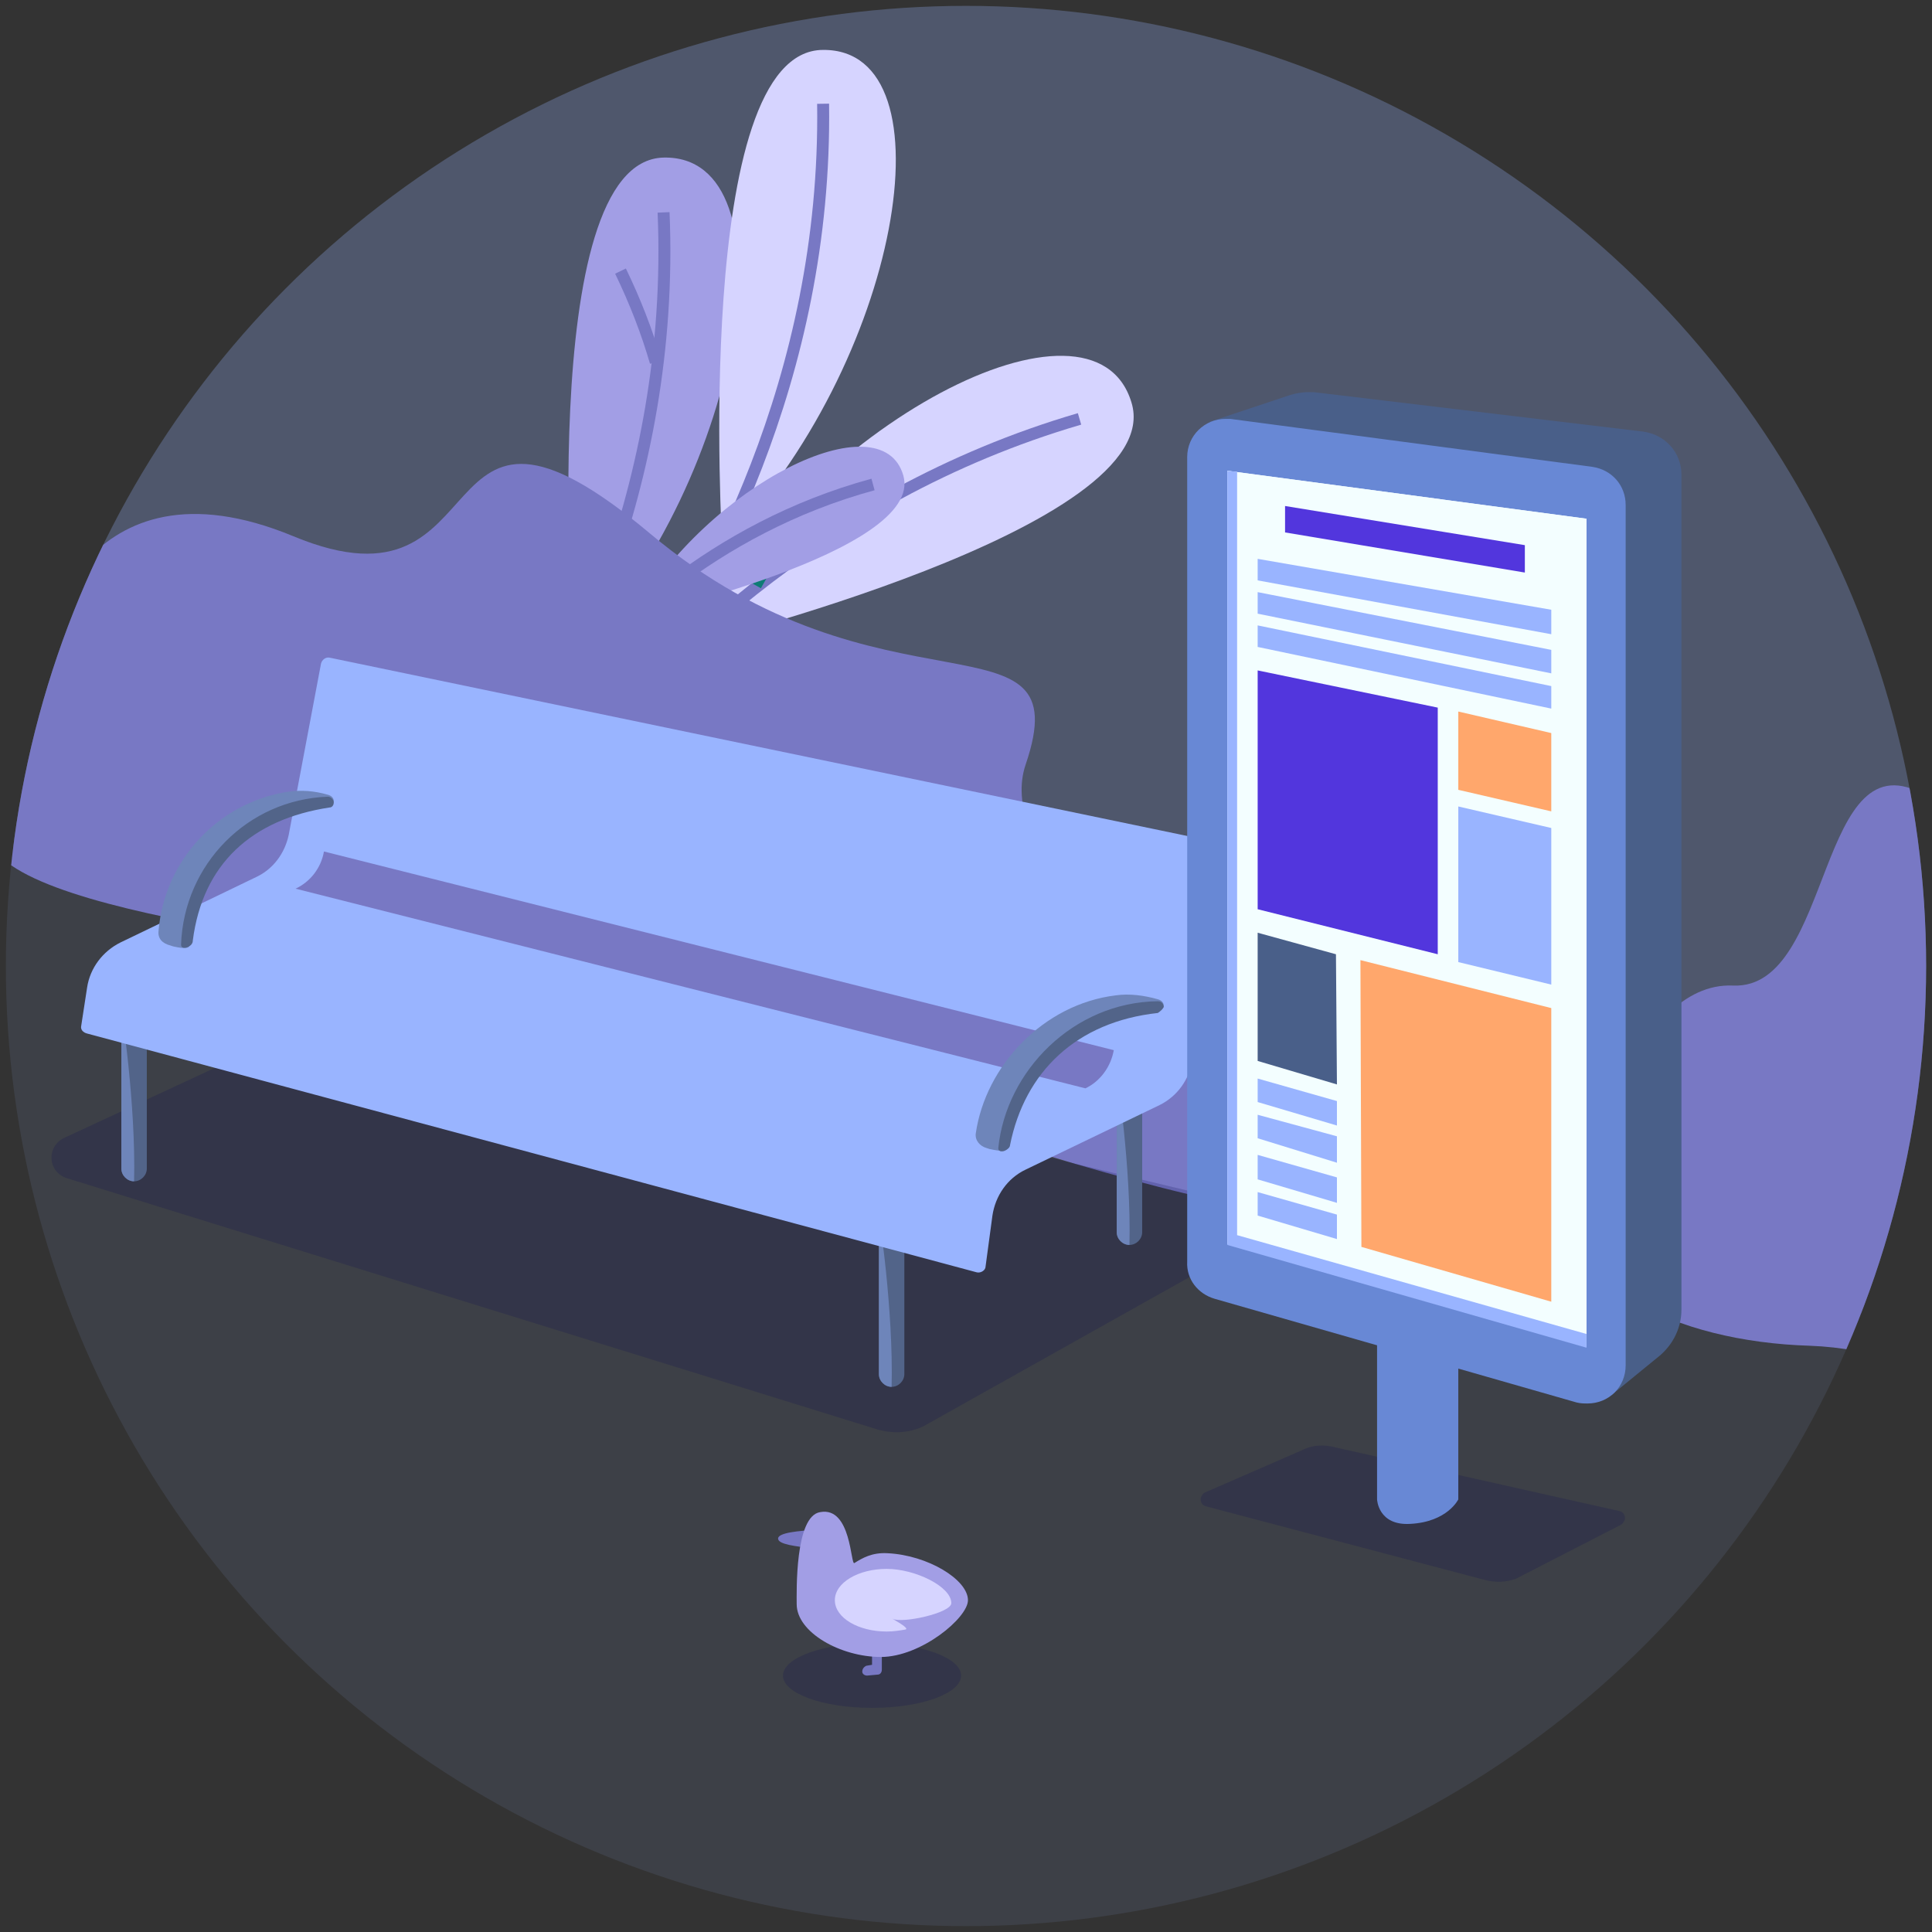
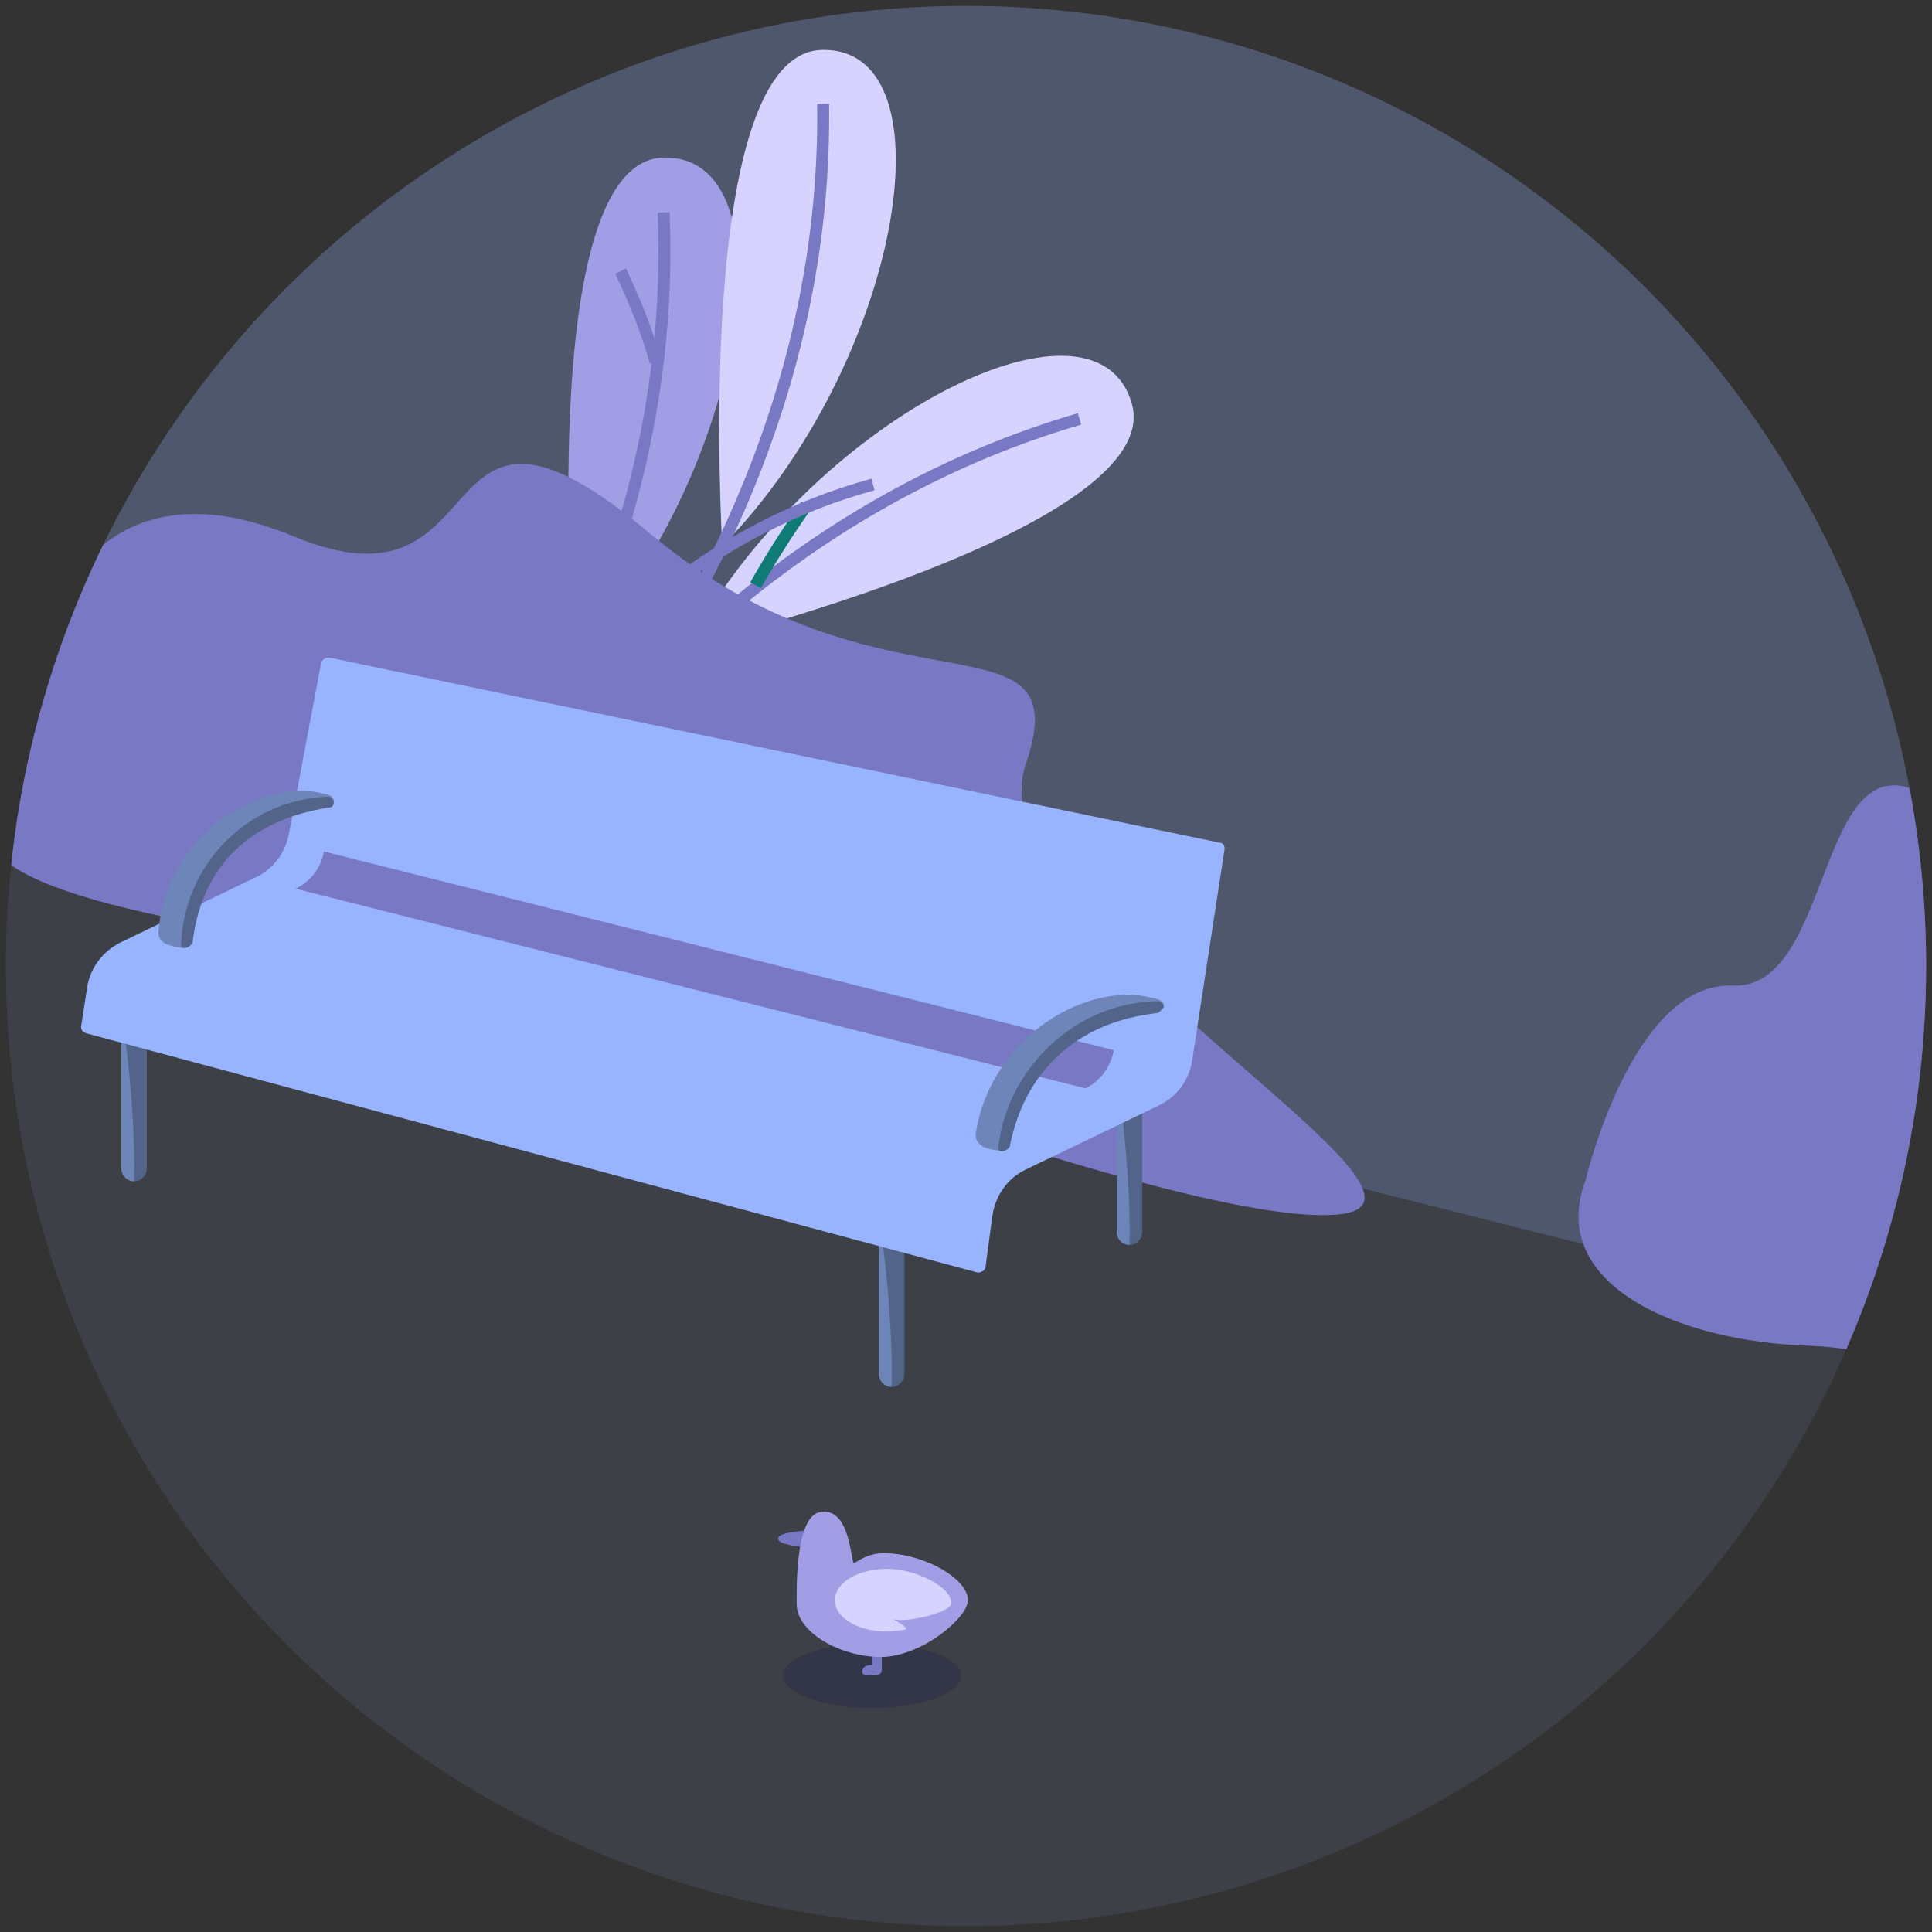
<svg xmlns="http://www.w3.org/2000/svg" xmlns:xlink="http://www.w3.org/1999/xlink" version="1.1" id="Calque_1" x="0px" y="0px" viewBox="0 0 197.4 197.4" style="enable-background:new 0 0 197.4 197.4;" xml:space="preserve">
  <rect x="0" y="0" width="197.4" height="197.4" fill="#333333" stroke="none" />
  <style type="text/css">
	.st0{clip-path:url(#SVGID_2_);}
	.st1{opacity:0.1;fill:#99B4FF;enable-background:new    ;}
	.st2{opacity:0.2;fill:#99B4FF;enable-background:new    ;}
	.st3{fill:#A29EE5;}
	.st4{fill:none;stroke:#7878C4;stroke-width:1.22;stroke-miterlimit:10;}
	.st5{fill:#D6D4FF;}
	.st6{fill:none;stroke:#0E7C74;stroke-width:1.24;stroke-miterlimit:10;}
	.st7{fill:#7878C4;}
	.st8{clip-path:url(#SVGID_4_);}
	.st9{opacity:0.2;fill:#0C0C54;enable-background:new    ;}
	.st10{fill:#526489;}
	.st11{fill:#6E85BA;}
	.st12{fill:#99B4FF;}
	.st13{clip-path:url(#SVGID_6_);}
	.st14{fill:#6888D5;}
	.st15{fill:#495F89;}
	.st16{fill:#F3FEFF;}
	.st17{fill:#5236DD;}
	.st18{fill:#FFA76C;}
	.st19{fill:none;stroke:#7878C4;stroke-miterlimit:10;}
</style>
  <g id="Groupe_1726">
    <g id="Groupe_1725">
      <g>
        <g>
          <defs>
            <circle id="SVGID_1_" cx="98.7" cy="98.7" r="98.1" />
          </defs>
          <clipPath id="SVGID_2_">
            <use xlink:href="#SVGID_1_" style="overflow:visible;" />
          </clipPath>
          <g class="st0">
            <g id="Groupe_1724">
              <g id="Groupe_1723">
                <rect id="Rectangle_994" x="-6.2" y="-21.5" class="st1" width="213.9" height="222.5" />
              </g>
              <rect x="45.9" y="-85.8" transform="matrix(0.244 -0.97 0.97 0.244 51.697 146.764)" class="st2" width="148.1" height="252.1" />
            </g>
            <g>
              <g id="Groupe_400_1_">
                <path id="Tracé_846_1_" class="st3" d="M67.8,16.1c-13.3,0.3-9.1,51.1-9.1,51.1C76.4,48.2,81.1,15.8,67.8,16.1z" />
                <path id="Tracé_847_1_" class="st4" d="M49.4,84.1C57.2,72.2,69,49.9,67.8,21.7" />
                <path id="Tracé_849_1_" class="st4" d="M67,37c-0.9-3.1-2.1-6.2-3.6-9.3" />
              </g>
              <g id="Groupe_401_1_">
                <path id="Tracé_850_1_" class="st5" d="M115.6,41.1c4,12.8-45.3,24.9-45.3,24.9C82.7,43,111.7,28.3,115.6,41.1z" />
                <path id="Tracé_851_1_" class="st4" d="M57.3,80.2c8.7-11.2,26-29.5,53-37.4" />
                <path id="Tracé_852_1_" class="st6" d="M77.2,59.8c1.4-2.5,3.1-5.2,5.2-8.2" />
              </g>
              <g id="Groupe_402_1_">
                <path id="Tracé_853_1_" class="st5" d="M84.1,5.1c-13.4,0-10.3,50.7-10.3,50.7C92,37.2,97.5,5,84.1,5.1z" />
                <path id="Tracé_854_1_" class="st4" d="M64.1,72.3c8.1-11.7,20.4-33.6,20-61.7" />
              </g>
              <g id="Groupe_403_1_">
-                 <path id="Tracé_855_1_" class="st3" d="M92.3,48.6c2.2,7.8-27.7,14.5-27.7,14.5C72.4,49.4,90.1,40.8,92.3,48.6z" />
                <path id="Tracé_856_1_" class="st4" d="M56.6,71.5c5.4-6.7,16.1-17.5,32.6-22" />
              </g>
            </g>
            <path class="st7" d="M4.1,66.3c0,0,4.2-20.5,25.9-11.5s12.7-20.2,36.4-0.3s44,7.2,38.4,23.6s47.2,44.7,31.8,46       s-70.7-20.5-84.9-24.4C42.1,96.9-1.2,93.9-1.2,85C-7.6,77-18.6,71.5,4.1,66.3z" />
            <path class="st7" d="M162,120.6c0,0,4.8-20.4,15.1-19.9c10.3,0.4,8.5-26,19.7-19.4s13.3,10.3,14.4,19.4s10.4,11.7-0.5,23.8       s0.7,14.7-2.7,18.3s-9.6-4.8-23.1-5.3C171.4,137.1,158,131.2,162,120.6z" />
          </g>
        </g>
        <g>
          <defs>
            <circle id="SVGID_3_" cx="98.7" cy="98.7" r="98.1" />
          </defs>
          <clipPath id="SVGID_4_">
            <use xlink:href="#SVGID_3_" style="overflow:visible;" />
          </clipPath>
          <g class="st8">
-             <path class="st9" d="M89.8,146.1L6.9,120.4c-2.1-0.6-2.2-3.4-0.2-4.2l31.2-14.5L127,123c2.1,0.5,2.3,3.3,0.4,4.2l-33,18.5       C93,146.4,91.4,146.5,89.8,146.1z" />
            <g>
              <path class="st10" d="M13.7,120.7L13.7,120.7c-0.7,0-1.3-0.6-1.3-1.3v-15.8c0-0.7,0.6-1.3,1.3-1.3l0,0c0.7,0,1.3,0.6,1.3,1.3        v15.8C15,120.1,14.4,120.7,13.7,120.7z" />
              <path class="st11" d="M13.7,120.7L13.7,120.7c-0.7,0-1.3-0.6-1.3-1.3v-15.8C12.4,102.8,13.9,112.9,13.7,120.7z" />
            </g>
            <g>
              <path class="st10" d="M91.1,141.7L91.1,141.7c-0.7,0-1.3-0.6-1.3-1.3v-15.8c0-0.7,0.6-1.3,1.3-1.3l0,0c0.7,0,1.3,0.6,1.3,1.3        v15.8C92.4,141.1,91.8,141.7,91.1,141.7z" />
              <path class="st11" d="M91.1,141.7L91.1,141.7c-0.7,0-1.3-0.6-1.3-1.3v-15.8C89.8,123.8,91.3,133.9,91.1,141.7z" />
            </g>
            <g>
              <path class="st10" d="M115.4,127.2L115.4,127.2c-0.7,0-1.3-0.6-1.3-1.3v-15.8c0-0.7,0.6-1.3,1.3-1.3l0,0        c0.7,0,1.3,0.6,1.3,1.3v15.8C116.7,126.6,116.1,127.2,115.4,127.2z" />
              <path class="st11" d="M115.4,127.2L115.4,127.2c-0.7,0-1.3-0.6-1.3-1.3v-15.8C114.1,109.4,115.6,119.4,115.4,127.2z" />
            </g>
            <path class="st12" d="M124.6,86.1L33.7,67.2c-0.4-0.1-0.8,0.2-0.9,0.6l-3.3,17.5c-0.4,1.9-1.6,3.5-3.3,4.3l-13.9,6.7       c-1.8,0.9-3.1,2.6-3.4,4.6l-0.6,3.9c-0.1,0.4,0.2,0.7,0.6,0.8L99.8,130c0.4,0.1,0.9-0.2,0.9-0.6l0.7-5.2c0.3-2,1.5-3.8,3.4-4.7       l13.7-6.6c1.8-0.9,3-2.6,3.3-4.5l3.3-21.5C125.2,86.5,125,86.1,124.6,86.1z M110.9,111.2L30.2,90.8c1.5-0.7,2.6-2.1,2.9-3.8       l80.7,20.3C113.5,109,112.4,110.5,110.9,111.2z" />
            <g>
              <path class="st11" d="M29.4,80.9c-7.1,1.1-12.6,7-13.2,14.2c-0.1,0.8,0.4,1.3,1.2,1.5l0.3,0.1c0.5,0.1,1.7,0.4,1.7-0.2        C19.6,88.3,25.7,82,34.1,82c0-0.1,0.1-0.6-0.6-0.8C32.1,80.8,30.8,80.7,29.4,80.9z" />
              <path class="st10" d="M34.1,82c0-0.3-0.3-0.6-0.6-0.6c-8.2,0.3-14.7,6.9-15,15.1c0,0.5,0.6,0.3,0.6,0.3l0.2-0.1        c0.2-0.1,0.4-0.3,0.4-0.6c1-7.8,6-12.4,14-13.6C33.9,82.5,34.1,82.3,34.1,82L34.1,82z" />
            </g>
            <g>
              <path class="st11" d="M114,101.7c-7.4,0.9-13.3,7.2-14.3,14.1c-0.1,0.7,0.4,1.3,1.1,1.5l0.3,0.1c0.5,0.1,1.8,0.4,1.8-0.1        c0.7-7.9,7.3-14.6,16-14.4c0-0.1,0.1-0.6-0.6-0.8C116.9,101.7,115.4,101.5,114,101.7z" />
              <path class="st10" d="M118.9,102.9c0-0.3-0.2-0.6-0.6-0.6c-8.6,0.1-15.5,7.1-16.3,15c0,0.5,0.6,0.3,0.6,0.3l0.2-0.1        c0.2-0.1,0.4-0.3,0.4-0.5c1.5-7.5,6.8-12.6,15.1-13.5C118.6,103.3,118.8,103.1,118.9,102.9L118.9,102.9z" />
            </g>
          </g>
        </g>
        <g>
          <defs>
-             <circle id="SVGID_5_" cx="98.7" cy="98.7" r="98.1" />
-           </defs>
+             </defs>
          <clipPath id="SVGID_6_">
            <use xlink:href="#SVGID_5_" style="overflow:visible;" />
          </clipPath>
          <g class="st13">
            <g id="Groupe_1774_1_">
              <g id="Groupe_1773_1_">
                <path id="Tracé_4147_1_" class="st9" d="M151.6,161.4l-28.4-7.5c-0.4-0.1-0.6-0.5-0.5-0.9l0,0c0.1-0.2,0.2-0.4,0.4-0.5         l10.1-4.4c1-0.5,2.2-0.5,3.3-0.2l29,6.5c0.4,0.1,0.6,0.5,0.5,0.9c-0.1,0.2-0.2,0.4-0.4,0.5l-10.7,5.5         C153.8,161.7,152.7,161.7,151.6,161.4z" />
-                 <path id="Tracé_4148_1_" class="st14" d="M149,153.2c0,0-1.1,2.3-4.9,2.5c-3.3,0.2-3.4-2.5-3.4-2.5v-22.3h8.3L149,153.2         L149,153.2z" />
                <path id="Tracé_4149_1_" class="st15" d="M123.6,43.1l8.1-2.7c0.9-0.3,1.9-0.4,2.8-0.3l33.4,4c2.2,0.3,3.9,2.1,3.9,4.4v85.3         c0,1.8-0.8,3.5-2.2,4.7l-4.9,4L123.6,43.1z" />
                <path id="Tracé_4150_1_" class="st14" d="M161.1,143.3l-37-10.6c-1.7-0.5-2.9-2-2.8-3.8V46.7c0-2.2,1.8-3.9,3.9-3.9l0,0         c0.2,0,0.3,0,0.5,0l37,4.9c2,0.3,3.4,1.9,3.4,3.9v87.9c0,2.2-1.7,3.9-3.9,3.9l0,0C161.9,143.4,161.5,143.4,161.1,143.3z" />
                <path id="Tracé_4151_1_" class="st16" d="M162.1,137.6l-36.7-10.5v-79l36.7,4.9V137.6z" />
                <path id="Tracé_4152_1_" class="st16" d="M162.1,137.6l-36.7-10.5v-79l36.7,4.9V137.6z" />
                <path id="Tracé_4153_1_" class="st12" d="M162.1,136.3l-35.7-10.1v-78l-1-0.1v79.1l36.7,10.5V136.3z" />
              </g>
            </g>
            <g>
              <polygon class="st17" points="155.8,58.5 131.3,54.4 131.3,51.7 155.8,55.7       " />
              <polygon class="st17" points="146.9,97.5 128.5,92.9 128.5,68.5 146.9,72.3       " />
              <polygon class="st18" points="158.5,133 139.1,127.4 139,98.1 158.5,103       " />
              <polygon class="st15" points="136.6,110.8 128.5,108.4 128.5,95.3 136.5,97.5       " />
              <polygon class="st12" points="158.5,100.6 149,98.3 149,82.4 158.5,84.6       " />
              <polygon class="st18" points="158.5,82.9 149,80.7 149,72.7 158.5,74.9       " />
              <polygon class="st12" points="158.5,64.8 128.5,59.3 128.5,57.1 158.5,62.3       " />
              <polygon class="st12" points="158.5,68.8 128.5,62.7 128.5,60.5 158.5,66.4       " />
              <polygon class="st12" points="158.5,72.4 128.5,66.1 128.5,63.9 158.5,70.1       " />
              <polygon class="st12" points="136.6,115 128.5,112.6 128.5,110.2 136.6,112.5       " />
              <polygon class="st12" points="136.6,118.8 128.5,116.3 128.5,113.9 136.6,116.1       " />
              <polygon class="st12" points="136.6,122.9 128.5,120.5 128.5,118 136.6,120.3       " />
-               <polygon class="st12" points="136.6,126.6 128.5,124.2 128.5,121.8 136.6,124.1       " />
            </g>
          </g>
        </g>
      </g>
    </g>
    <path class="st19" d="M76.1,167.7" />
    <g>
      <ellipse class="st9" cx="89.1" cy="171.2" rx="9.1" ry="3.3" />
      <g>
        <path class="st7" d="M88.6,171.2c-0.3,0-0.5-0.2-0.5-0.4c0-0.3,0.2-0.5,0.4-0.6l0.6-0.1V167c0-0.3,0.2-0.5,0.5-0.5     s0.5,0.2,0.5,0.5v3.6c0,0.3-0.2,0.5-0.4,0.5L88.6,171.2L88.6,171.2z" />
      </g>
      <path class="st7" d="M83.6,156.3c-2,0.1-4.1,0.3-4.1,0.9c0,0.6,1.8,0.8,3.6,1C84.9,158.4,85.2,156.3,83.6,156.3z" />
      <path class="st3" d="M98.9,163.5c0,1.8-4.8,5.8-8.9,5.8s-8.6-2.5-8.6-5.4c0-1.2-0.2-9,2.4-9.4c3.2-0.6,3.1,5.5,3.5,5.2    c0.8-0.5,1.8-1.1,3.4-1C94.8,158.9,98.9,161.4,98.9,163.5z" />
      <path class="st5" d="M97.2,163.8c0,1-5,2.1-6,1.6c-0.4-0.2,1.9,1,1.3,1.1s-1.2,0.2-1.9,0.2c-2.9,0-5.3-1.4-5.3-3.2    s2.4-3.2,5.3-3.2S97.2,162.1,97.2,163.8z" />
    </g>
  </g>
</svg>